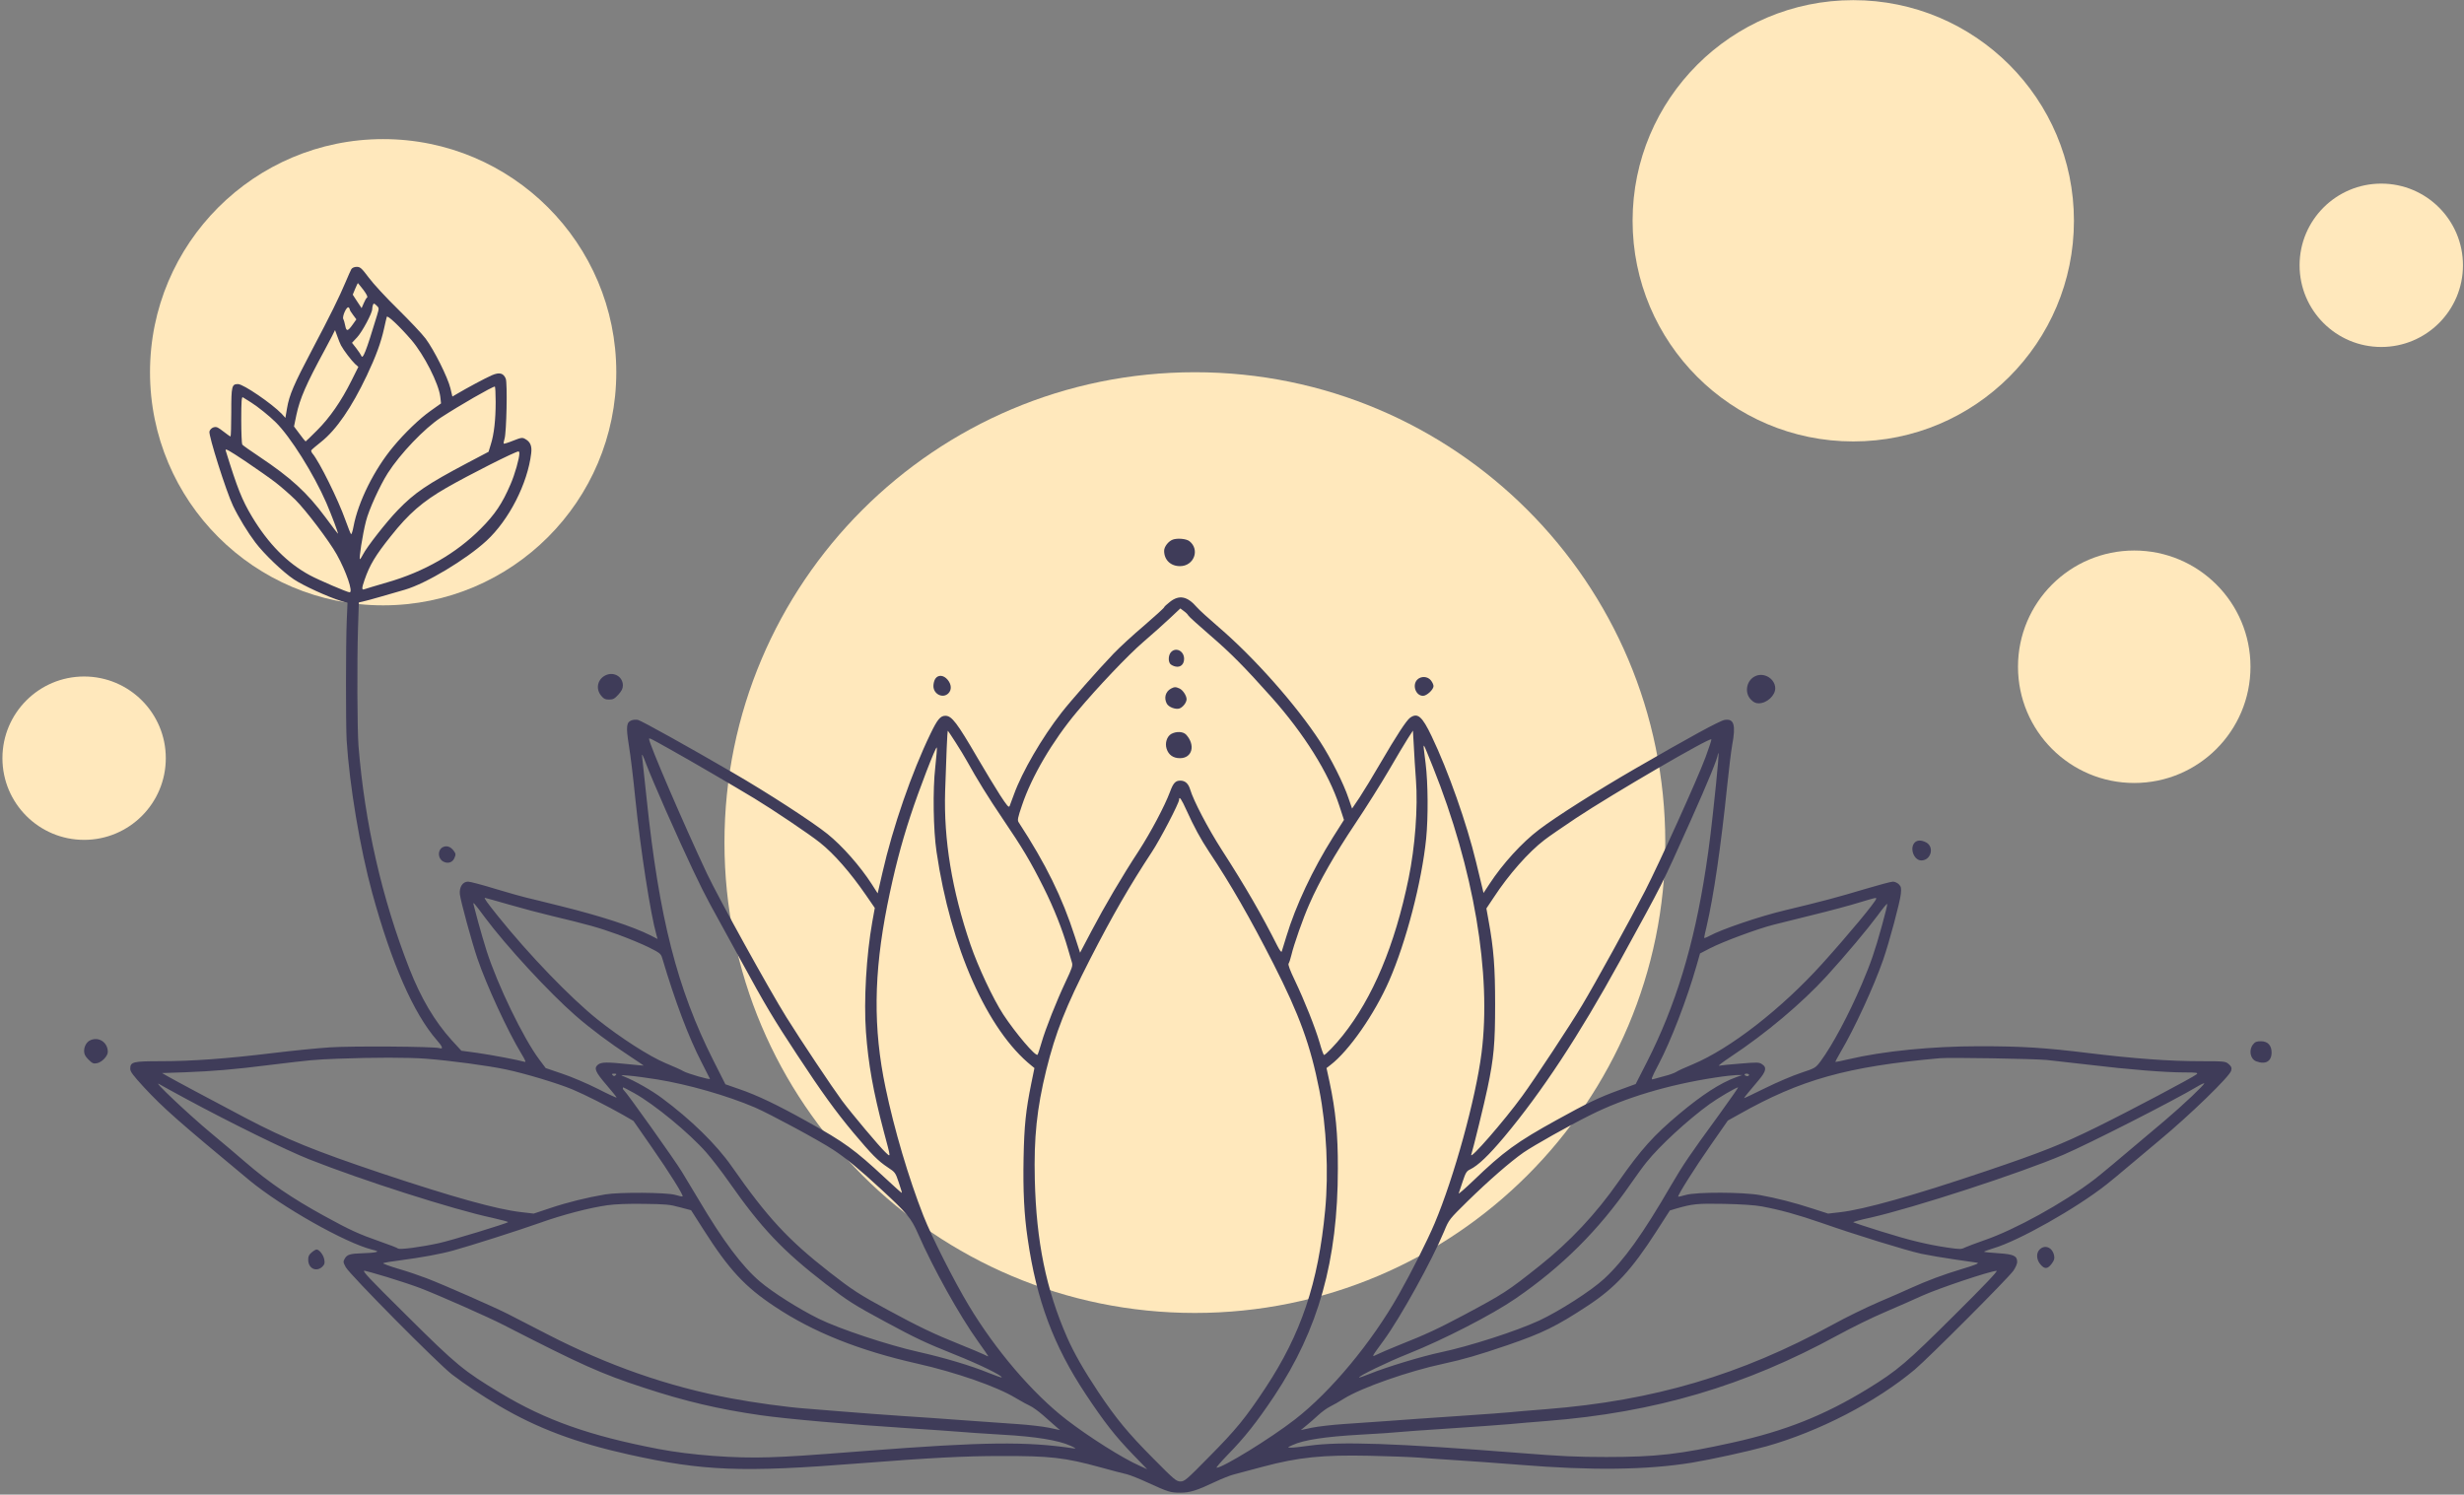
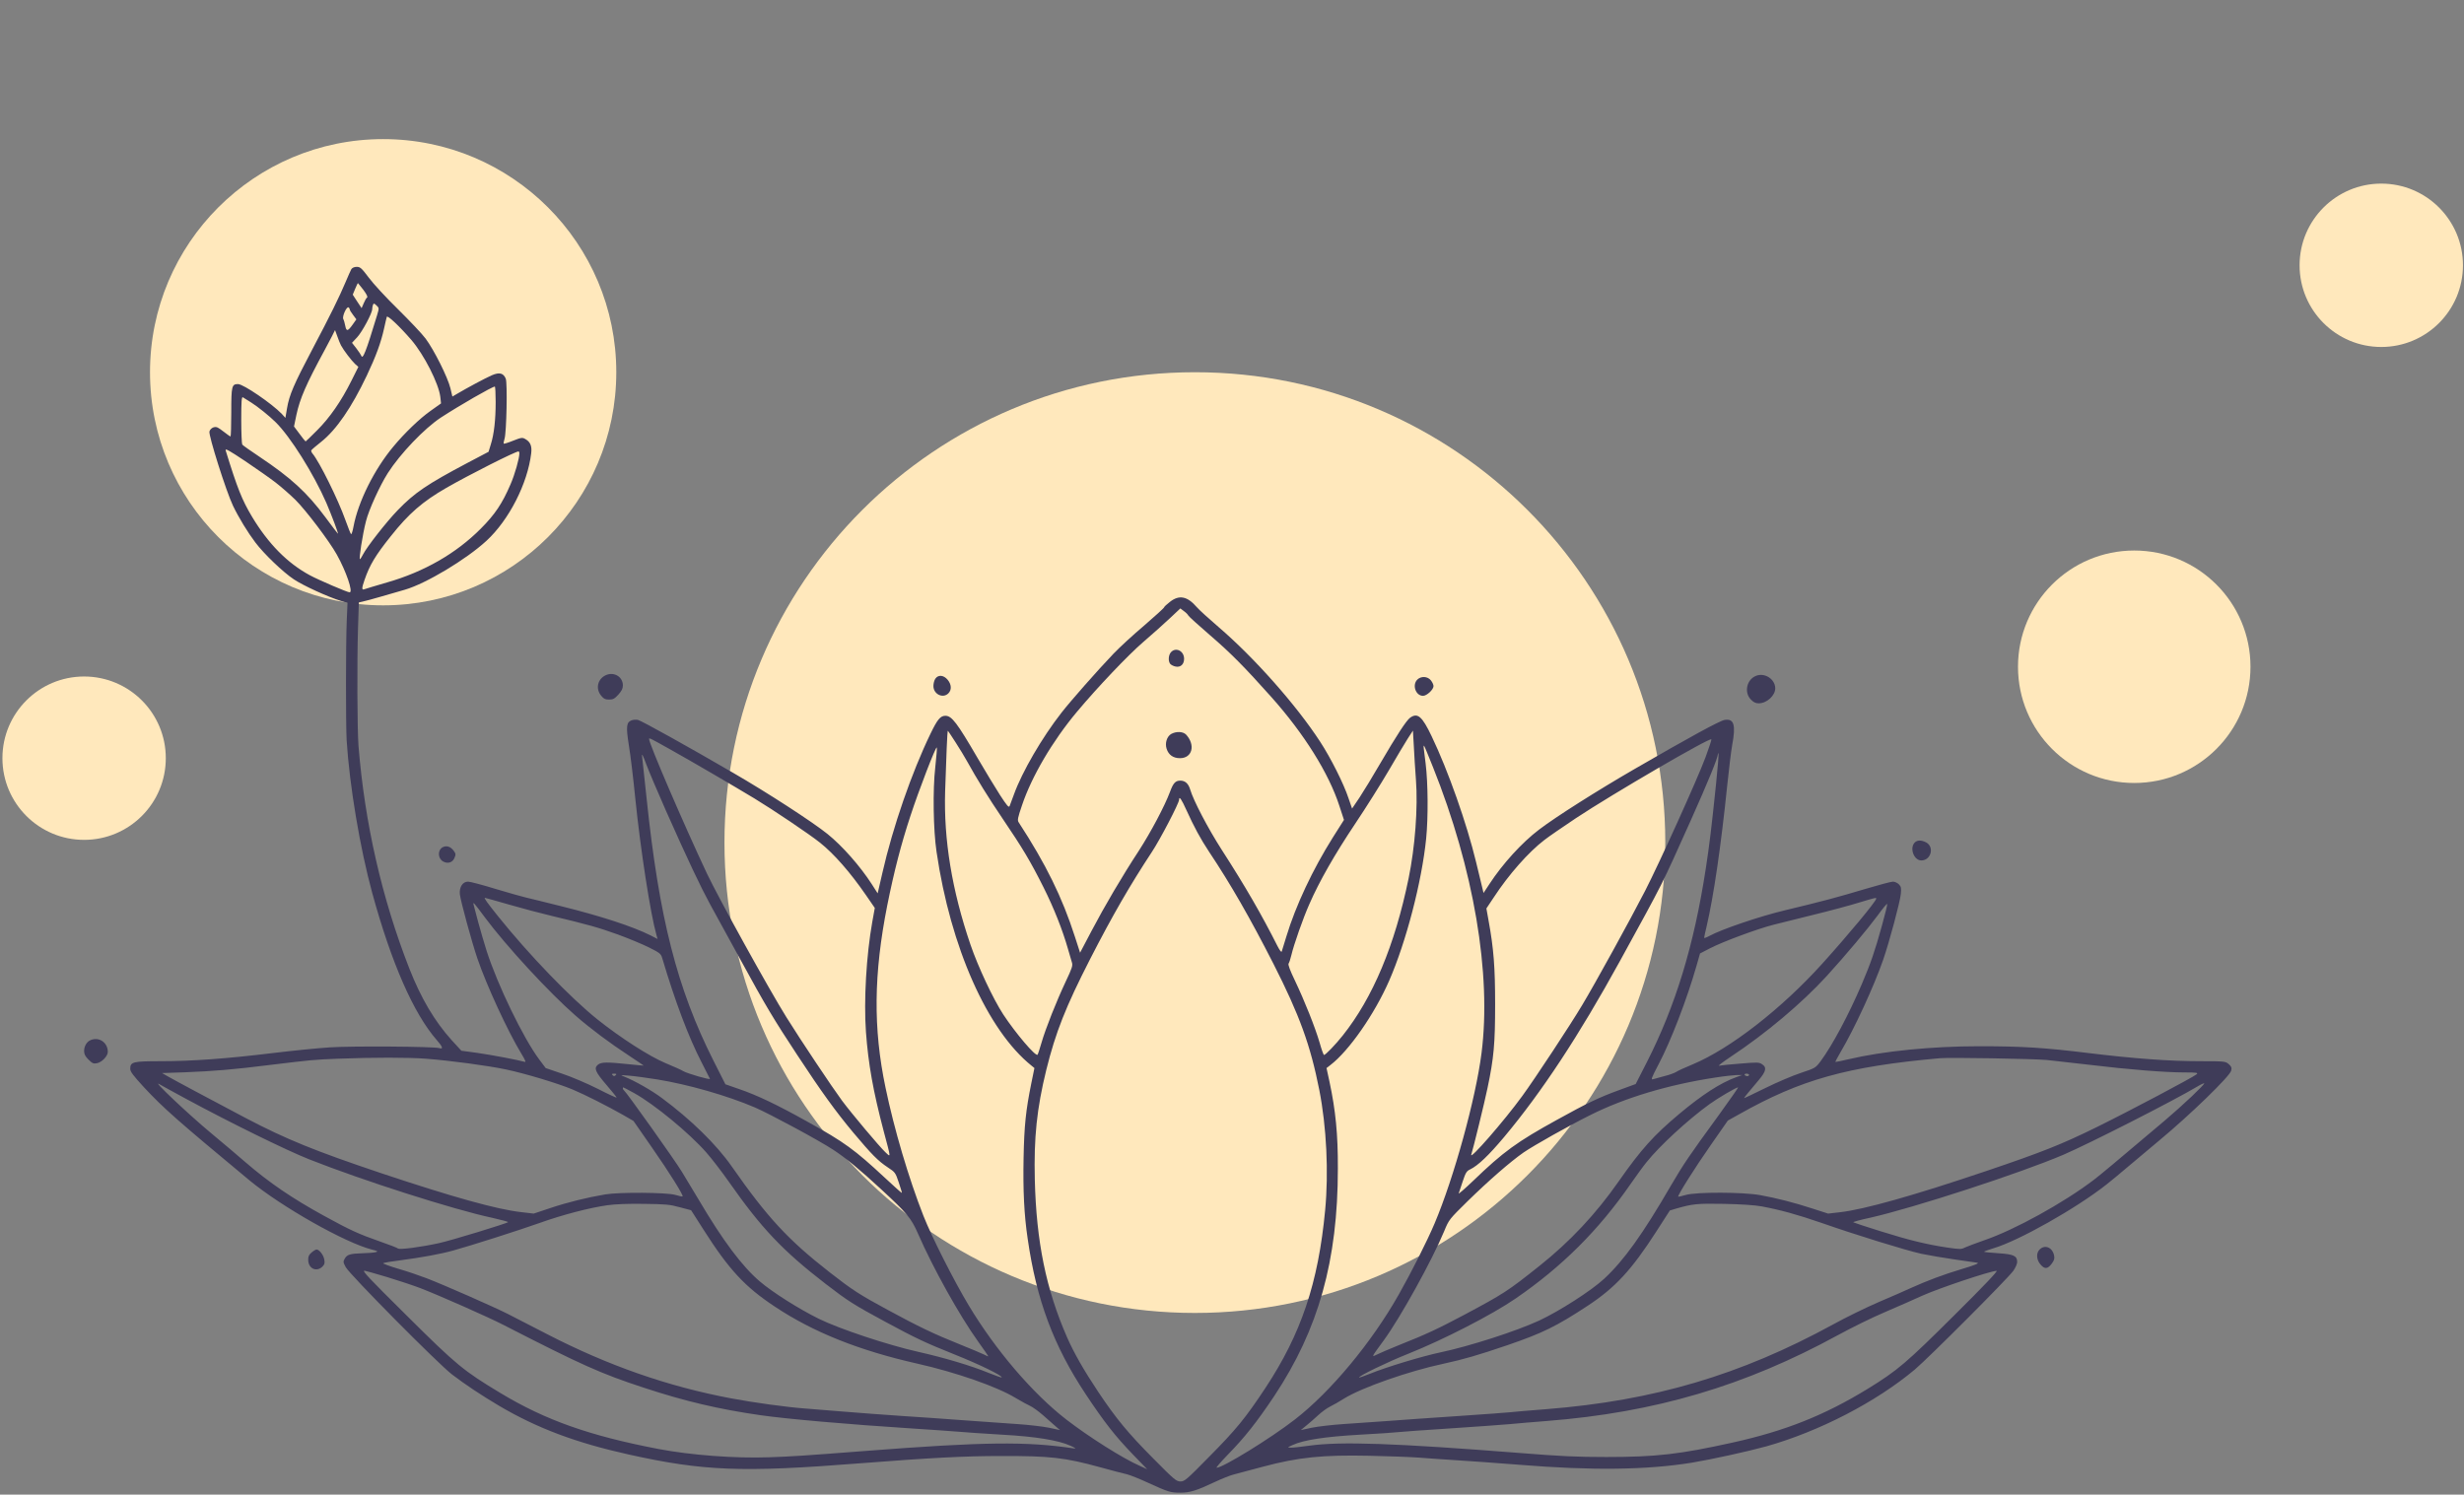
<svg xmlns="http://www.w3.org/2000/svg" width="844" height="512" viewBox="0 0 844 512" fill="none">
  <rect x="0" y="0" width="844" height="512" fill="#808080" stroke="none" />
  <path d="M211.099 127.514C211.099 83.409 175.345 47.656 131.241 47.656C87.137 47.656 51.383 83.409 51.383 127.514C51.383 171.618 87.137 207.372 131.241 207.372C175.345 207.372 211.099 171.618 211.099 127.514Z" fill="#FFE8BC" />
  <path d="M570.413 288.644C570.413 199.654 498.273 127.514 409.284 127.514C320.295 127.514 248.153 199.654 248.153 288.644C248.153 377.633 320.295 449.774 409.284 449.774C498.273 449.774 570.413 377.633 570.413 288.644Z" fill="#FFE8BC" />
-   <path d="M710.391 75.637C710.391 33.892 676.549 0.05 634.805 0.05C593.06 0.05 559.219 33.892 559.219 75.637C559.219 117.382 593.06 151.224 634.805 151.224C676.549 151.224 710.391 117.382 710.391 75.637Z" fill="#FFE8BC" />
  <path d="M770.864 228.406C770.864 206.416 753.037 188.589 731.045 188.589C709.055 188.589 691.228 206.416 691.228 228.406C691.228 250.397 709.055 268.225 731.045 268.225C753.037 268.225 770.864 250.397 770.864 228.406Z" fill="#FFE8BC" />
  <path d="M843.644 90.88C843.644 75.427 831.116 62.899 815.663 62.899C800.209 62.899 787.681 75.427 787.681 90.88C787.681 106.333 800.209 118.861 815.663 118.861C831.116 118.861 843.644 106.333 843.644 90.88Z" fill="#FFE8BC" />
  <path d="M56.792 259.729C56.792 244.276 44.264 231.748 28.811 231.748C13.357 231.748 0.829 244.276 0.829 259.729C0.829 275.182 13.357 287.71 28.811 287.71C44.264 287.71 56.792 275.182 56.792 259.729Z" fill="#FFE8BC" />
  <path d="M669.375 450.596C652.972 466.913 649.981 469.477 639.772 475.755C624.992 484.814 611.535 490.195 593.336 494.212C575.352 498.183 567.407 499.125 550.191 499.125C540.109 499.125 534.599 498.867 520.715 497.755C477.656 494.382 459.244 493.741 448.52 495.237C445.744 495.619 442.84 495.962 442.112 495.921C440.875 495.877 440.875 495.877 442.753 495.022C446.556 493.27 453.86 492.161 465.821 491.477C472.059 491.134 477.827 490.752 478.637 490.622C479.449 490.494 487.523 489.94 496.579 489.341C505.636 488.743 514.948 488.06 517.297 487.846C519.647 487.631 525.328 487.119 529.899 486.778C566.895 483.873 597.695 474.776 629.52 457.386C634.047 454.912 641.309 451.321 645.667 449.484C650.025 447.605 655.792 445.086 658.481 443.845C664.293 441.241 681.637 435.43 683.9 435.345C684.455 435.345 679.501 440.557 669.375 450.596ZM132.447 437.438C136.376 438.634 141.545 440.344 143.895 441.241C150.432 443.761 167.263 451.193 172.559 453.928C199.216 467.598 205.752 470.545 220.617 475.415C234.757 480.071 246.292 482.764 260.559 484.814C269.488 486.095 290.932 487.974 312.248 489.341C317.888 489.683 324.808 490.195 327.627 490.409C330.447 490.666 337.496 491.134 343.263 491.477C354.84 492.117 362.571 493.4 366.715 495.279C368.467 496.09 368.723 496.305 367.783 496.176C351.636 493.741 337.068 493.912 296.656 497.03C275.083 498.697 271.112 498.953 263.549 499.21C251.716 499.637 236.509 498.483 225.403 496.348C202.035 491.862 186.869 486.522 171.491 477.252C158.847 469.649 156.369 467.64 139.324 450.681C125.909 437.397 123.945 435.302 124.885 435.302C125.141 435.302 128.516 436.285 132.447 437.438ZM603.375 413.261C609.783 414.454 615.679 416.078 623.839 418.898C636.055 423.17 652.588 428.253 658.055 429.493C660.747 430.048 665.957 430.945 669.589 431.457C673.22 431.969 676.681 432.484 677.279 432.569C678.048 432.738 676.637 433.338 672.067 434.705C665.788 436.584 660.064 438.72 654.424 441.282C652.801 442.052 647.889 444.188 643.575 446.025C639.217 447.904 632.125 451.365 627.812 453.756C596.156 471.057 566.467 479.814 529.857 482.719C523.877 483.19 518.239 483.658 517.297 483.788C516.357 483.915 508.499 484.471 499.783 485.069C491.112 485.669 480.132 486.394 475.433 486.778C470.733 487.119 463.813 487.59 460.055 487.846C456.296 488.102 451.511 488.658 449.375 489.086L445.573 489.897L447.452 488.358C448.52 487.503 450.357 485.882 451.511 484.814C452.707 483.702 454.501 482.377 455.569 481.865C456.637 481.353 458.86 480.071 460.481 479.048C466.591 475.288 482.609 469.69 494.443 467.17C501.151 465.717 506.235 464.265 516.487 460.764C528.404 456.661 533.061 454.397 543.783 447.348C553.268 441.113 558.863 435.048 567.277 421.974L571.977 414.669L574.113 414.028C579.795 412.406 581.248 412.234 590.56 412.406C596.455 412.533 601.069 412.833 603.375 413.261ZM232.835 413.56L236.723 414.584L240.952 421.205C249.709 434.96 255.133 440.814 265.472 447.649C278.629 456.406 294.307 462.642 314.171 467.128C327.457 470.117 341.555 475.03 347.919 478.918C349.884 480.071 352.105 481.309 352.917 481.652C353.685 481.994 355.651 483.404 357.231 484.77C358.811 486.181 360.777 487.889 361.588 488.616L363.083 489.897L359.239 489.086C357.147 488.658 352.319 488.102 348.559 487.846C344.801 487.59 336.641 486.991 330.404 486.564C324.168 486.095 314.556 485.412 309.044 485.069C303.535 484.685 294.479 484.045 288.967 483.574C283.456 483.105 277.476 482.634 275.724 482.506C269.403 482.037 258.253 480.498 250.52 479.048C228.82 474.989 208.187 467.767 187.34 457.004C182.257 454.397 176.276 451.321 174.053 450.169C169.269 447.734 152.181 440.214 146.073 437.865C143.724 436.969 139.367 435.474 136.376 434.62C133.385 433.722 131.08 432.868 131.249 432.738C131.421 432.569 134.155 432.098 137.316 431.714C144.364 430.776 151.029 429.578 155.257 428.382C160.897 426.844 177.899 421.418 184.861 418.94C192.595 416.164 201.949 413.729 208.059 412.874C210.792 412.492 215.235 412.318 220.617 412.406C227.879 412.492 229.461 412.62 232.835 413.56ZM588.596 382.202C578.556 395.96 576.635 398.821 572.404 406.04C562.623 422.913 556.215 431.8 549.508 438.037C545.108 442.137 534.085 449.185 527.209 452.389C519.263 456.064 503.159 461.231 493.375 463.282C487.267 464.564 474.964 468.279 469.283 470.589C467.316 471.4 465.608 471.954 465.523 471.912C465.139 471.483 475.263 466.571 482.481 463.71C494.357 458.969 511.189 450.338 519.22 444.785C535.069 433.892 547.543 421.462 558.52 405.613C560.487 402.794 562.921 399.418 563.989 398.137C568.432 392.542 578.3 383.484 585.647 378.188C588.424 376.181 594.661 372.505 595.345 372.505C595.516 372.505 592.44 376.862 588.596 382.202ZM217.243 374.472C224.163 378.316 236.039 388.098 241.935 394.804C243.856 396.984 247.36 401.554 249.752 404.972C260.859 420.821 268.121 428.466 282.772 439.788C290.42 445.682 292.428 446.965 303.277 452.817C313.787 458.498 316.991 459.994 326.901 463.967C335.659 467.469 343.604 471.358 343.092 471.87C343.005 471.954 341.041 471.27 338.692 470.331C332.711 467.853 323.313 465.076 314.597 463.113C304.26 460.805 287.515 455.252 280.423 451.749C273.588 448.374 264.617 442.693 260.26 438.977C254.237 433.85 247.573 424.965 239.413 411.125C237.448 407.877 234.8 403.436 233.519 401.341C231.169 397.454 214.467 374.001 213.74 373.532C213.355 373.318 213.184 372.505 213.527 372.505C213.612 372.505 215.277 373.404 217.243 374.472ZM750.755 375.581C748.277 377.93 744.091 381.69 741.4 383.954C724.824 397.966 719.484 402.452 717.22 404.161C706.797 412.105 690.093 421.29 679.885 424.794C676.851 425.862 673.776 427.016 673.049 427.357C671.853 427.998 671.341 427.998 667.155 427.398C660.021 426.332 654.04 424.88 644.215 421.804C639.259 420.265 635.031 418.856 634.817 418.726C634.603 418.6 637.209 417.872 640.627 417.146C655.407 413.814 691.889 401.94 706.797 395.574C715.555 391.814 744.517 377.076 752.676 372.208C753.873 371.481 754.899 371.01 755.025 371.14C755.155 371.224 753.232 373.232 750.755 375.581ZM63.669 376.394C78.92 384.64 98.228 394.122 105.917 397.154C124.031 404.33 155.216 414.329 168.629 417.19C171.619 417.872 174.053 418.513 174.053 418.642C174.053 418.984 154.532 424.965 150.345 425.862C144.109 427.229 136.888 428.169 136.335 427.697C136.035 427.442 133.257 426.374 130.183 425.306C122.963 422.785 119.929 421.418 111.001 416.506C100.024 410.484 92.205 405.144 84.131 398.181C81.781 396.129 76.315 391.516 71.956 387.884C64.524 381.69 52.051 369.901 54.485 371.353C55.127 371.736 59.228 374.001 63.669 376.394ZM594.617 369.046C589.321 370.969 583.084 374.984 575.181 381.605C566.467 388.91 562.152 393.694 554.377 404.802C546.647 415.865 537.76 425.348 527.336 433.637C516.401 442.35 515.119 443.164 501.62 450.382C492.351 455.294 488.72 457.004 478.851 460.933C475.819 462.173 472.571 463.54 471.675 464.009C469.665 464.991 469.665 465.076 473.937 459.225C479.705 451.321 490.471 431.885 494.7 421.717C496.323 417.746 496.452 417.658 502.773 411.424C510.079 404.289 517.297 398.008 521.869 394.804C525.5 392.329 537.333 385.664 544.724 381.989C556.643 376.008 571.549 371.566 587.569 369.132C590.517 368.661 593.764 368.318 594.831 368.277H596.753L594.617 369.046ZM225.103 369.773C235.825 371.522 249.112 375.326 258.595 379.384C263.807 381.649 280.381 390.576 285.336 393.824C289.779 396.726 294.52 400.658 301.911 407.493C310.753 415.652 312.121 417.318 314.428 422.572C319.553 434.318 328.609 450.596 334.976 459.481C336.94 462.214 338.52 464.522 338.52 464.607C338.52 464.693 337.795 464.436 336.94 463.967C336.044 463.54 332.325 461.96 328.695 460.506C319.937 457.004 314.428 454.356 304.132 448.758C294.393 443.504 291.787 441.794 284.14 435.814C269.872 424.666 262.781 416.977 250.648 399.59C245.437 392.114 236.68 383.528 226.641 376.096C223.137 373.489 217.328 370.2 213.869 368.833C212.331 368.234 212.373 368.234 215.491 368.492C217.243 368.62 221.6 369.217 225.103 369.773ZM599.103 368.234C599.103 368.448 598.848 368.661 598.507 368.661C598.164 368.661 597.736 368.448 597.608 368.234C597.481 367.978 597.736 367.806 598.207 367.806C598.72 367.806 599.103 367.978 599.103 368.234ZM210.879 368.318C210.493 368.705 210.237 368.705 209.852 368.318C209.468 367.936 209.553 367.806 210.364 367.806C211.177 367.806 211.263 367.936 210.879 368.318ZM701.031 363.108C703.593 363.365 710.385 364.134 716.152 364.817C728.841 366.356 741.569 367.38 748.191 367.38C752.377 367.38 752.977 367.465 752.463 367.978C751.481 368.918 729.439 380.581 718.075 386.176C705.987 392.114 699.365 394.72 680.44 401.128C655.407 409.586 638.533 414.329 630.288 415.268L626.188 415.737L620.889 414.028C614.611 411.978 608.588 410.44 602.948 409.416C597.139 408.348 581.161 408.304 577.531 409.329C576.164 409.714 574.925 410.013 574.84 409.928C574.54 409.586 580.564 400.018 586.032 392.2L591.841 383.87L595.6 381.776C616.789 369.814 632.637 365.372 664.463 362.51C667.839 362.212 696.203 362.681 701.031 363.108ZM145.903 362.681C154.233 363.321 167.263 365.073 173.285 366.356C179.82 367.721 191.015 371.096 196.053 373.19C200.325 374.984 207.845 378.785 213.355 381.904L216.985 383.998L223.308 393.096C229.332 401.726 234.16 409.501 233.817 409.842C233.733 409.969 232.577 409.714 231.296 409.329C228.307 408.474 212.245 408.348 207.373 409.158C201.224 410.182 194.303 411.892 188.579 413.814L182.811 415.737L178.453 415.224C170.337 414.329 155.131 410.098 130.695 401.94C107.797 394.25 98.143 390.318 84.344 383.1C73.024 377.12 59.312 369.814 57.432 368.705L55.509 367.593L63.199 367.338C73.024 366.952 79.988 366.397 92.461 364.817C106.944 363.066 107.285 363.022 115.743 362.681C128.004 362.212 139.665 362.212 145.903 362.681ZM644.643 317.016C642.164 325.986 640.797 329.916 637.764 337.049C633.193 347.729 627.683 358.025 623.624 363.534C621.872 365.842 621.831 365.884 616.832 367.552C614.099 368.448 608.588 370.797 604.615 372.762C600.641 374.726 597.395 376.265 597.395 376.181C597.395 376.008 599.317 373.658 602.436 369.986C604.957 366.996 605.256 365.629 603.547 364.561C602.564 363.877 601.88 363.877 596.2 364.348C592.739 364.602 589.449 364.945 588.851 365.073C588.253 365.244 590.091 363.833 592.909 361.954C604.913 354.008 617.173 343.67 625.632 334.445C632.297 327.138 639.857 318.084 643.103 313.682C644.856 311.248 646.351 309.454 646.436 309.668C646.521 309.881 645.711 313.17 644.643 317.016ZM166.065 314.238C173.328 324.02 188.151 340.084 197.121 347.901C202.248 352.386 208.956 357.384 215.491 361.656C218.267 363.493 220.532 365.03 220.489 365.03C220.447 365.073 218.097 364.86 215.277 364.561C207.973 363.792 205.965 363.792 204.811 364.732C203.359 365.928 203.872 367.166 207.801 371.736C209.681 373.916 211.219 375.838 211.219 376.008C211.219 376.137 208.272 374.814 204.725 372.977C201.139 371.182 195.669 368.833 192.551 367.806L186.912 365.884L184.733 362.978C179.267 355.676 170.467 337.52 166.664 325.688C165.852 323.124 164.571 318.724 163.801 315.904C163.075 313.085 162.349 310.394 162.221 309.922C161.923 308.726 162.349 309.241 166.065 314.238ZM642.676 307.83C642.676 308.726 633.193 320.134 624.18 330.129C610.209 345.593 592.739 359.178 579.837 364.602C577.189 365.67 574.627 366.868 574.071 367.25C573.516 367.593 571.763 368.234 570.183 368.62C568.603 369.046 566.851 369.516 566.296 369.688C565.399 369.986 565.569 369.474 568.047 364.732C572.319 356.658 577.872 342.22 581.12 330.813L582.316 326.626L585.775 324.833C590.261 322.525 601.924 318.212 607.433 316.801C609.783 316.202 616.02 314.665 621.317 313.341C626.615 312.058 633.449 310.221 636.481 309.282C642.421 307.489 642.676 307.445 642.676 307.83ZM174.353 309.881C178.796 311.164 185.375 312.913 189.005 313.768C201.521 316.758 205.024 317.741 211.647 320.134C215.277 321.457 220.104 323.464 222.325 324.576C226.085 326.454 226.384 326.712 226.855 328.292C231.296 343.202 235.781 355.076 240.225 363.749C241.763 366.782 243.088 369.43 243.172 369.558C243.387 370.072 235.441 367.765 234.073 366.952C233.391 366.525 230.613 365.288 227.923 364.176C222.412 361.869 212.459 355.462 204.597 349.182C195.371 341.792 181.103 326.969 170.68 313.981C166.835 309.197 165.681 307.573 166.108 307.573C166.237 307.573 169.953 308.6 174.353 309.881ZM406.4 277.542C408.964 283.182 411.228 287.41 414.132 291.768C421.565 302.918 428.187 314.452 436.219 330.214C445.103 347.688 448.863 358.025 451.896 373.36C454.375 385.921 455.141 401.598 453.904 414.584C451.555 439.533 445.659 457.004 433.399 475.542C426.607 485.794 423.445 489.683 414.176 499.037C406.443 506.9 405.76 507.495 404.351 507.495C402.94 507.495 402.215 506.9 395.08 499.678C386.452 491.007 382.221 485.882 376.156 476.782C371.287 469.477 367.869 463.495 365.52 458.157C358.299 441.668 354.967 425.306 354.455 404.076C354.112 389.678 355.139 379.768 358.384 366.525C361.588 353.625 365.005 344.952 373.423 328.505C381.112 313.513 387.049 303.26 394.609 291.768C397.429 287.496 403.88 275.108 403.88 273.954C403.88 272.588 404.692 273.741 406.4 277.542ZM587.783 268.744C586.203 284.037 585.52 289.461 584.323 297.321C580.265 323.85 573.943 344.525 564.073 363.921L560.273 371.353L554.804 373.36C547.543 376.008 543.741 377.845 533.316 383.613C519.52 391.217 514.992 394.505 504.525 404.588C501.705 407.28 499.527 409.158 499.656 408.817C499.783 408.474 500.381 406.64 501.023 404.717C502.005 401.768 502.345 401.17 503.543 400.614C506.235 399.333 509.949 395.788 515.248 389.465C528.191 374.001 540.879 354.693 554.804 329.36C570.355 300.996 568.688 304.285 579.025 281.301C584.921 268.144 588.424 259.6 588.424 258.405C588.424 258.105 588.511 257.978 588.637 258.105C588.765 258.233 588.381 263.017 587.783 268.744ZM228.179 277.884C235.781 294.972 240.012 303.857 243.216 309.753C244.796 312.658 249.495 321.244 253.639 328.762C262.14 344.354 264.917 349.01 273.076 361.398C281.321 373.96 286.233 380.75 292.299 388.013C298.665 395.574 300.715 397.668 304.132 399.93C306.609 401.554 306.739 401.726 307.849 405.057C308.491 406.98 309.003 408.602 308.917 408.646C308.831 408.732 306.225 406.382 303.064 403.436C292.769 393.865 289.308 391.302 276.579 384.253C266.199 378.445 259.364 375.197 253.255 373.105L248.471 371.437L244.369 363.321C231.937 338.673 225.743 314.409 221.471 273.398C220.745 266.478 220.063 260.028 219.935 259.088C219.807 257.892 220.233 258.745 221.385 261.865C222.325 264.342 225.36 271.52 228.179 277.884ZM320.364 262.804C319.468 270.493 319.683 284.336 320.792 291.768C325.577 324.532 338.221 352.984 353.387 365.114L354.325 365.884L353.257 371.096C351.379 380.368 350.823 385.534 350.609 396.726C350.396 407.708 350.781 416.122 352.02 424.409C355.053 445.385 360.863 460.977 371.884 477.593C378.292 487.249 382.008 491.989 388.032 498.226L392.944 503.309L390.423 502.157C384.571 499.593 373.037 492.29 365.219 486.265C353.685 477.338 340.956 462.428 331.813 447.178C326.687 438.634 319.169 423.768 316.307 416.506C311.267 403.69 306.268 386.774 303.321 372.59C299.049 352.258 299.263 333.632 303.917 310.137C306.268 298.433 308.661 289.164 311.864 279.464C314.769 270.581 320.536 255.67 320.879 256.056C321.005 256.141 320.751 259.217 320.364 262.804ZM490.812 262.718C504.824 297.706 510.933 333.632 507.472 360.758C505.508 376.265 498.032 403.436 491.411 419.069C488.933 424.965 483.464 435.814 479.151 443.418C469.837 459.909 455.869 476.697 443.608 486.222C435.321 492.673 418.875 502.797 416.739 502.797C416.44 502.797 418.148 500.833 420.497 498.397C426.435 492.331 430.493 487.164 436.473 478.234C451.639 455.38 458.26 431.844 458.26 400.273C458.304 388.525 457.491 380.409 455.399 370.584L454.375 365.884L455.697 364.86C462.064 359.989 470.821 347.43 475.86 335.896C481.627 322.697 487.011 302.105 488.505 287.282C489.232 279.978 489.147 268.273 488.335 261.652C487.523 255.501 487.523 255.244 487.821 255.542C487.949 255.629 489.275 258.874 490.812 262.718ZM584.196 259.43C581.289 267.205 568.389 295.656 563.477 305.224C558.479 314.964 546.176 337.306 541.947 344.312C537.931 351.061 525.715 369.6 521.399 375.496C515.289 383.912 503.159 397.838 503.969 395.489C504.525 393.865 508.54 377.546 509.523 372.72C511.701 362.425 512.129 357.425 512.129 344.098C512.129 331.41 511.659 325.046 509.865 315.262L509.139 311.205L511.701 307.36C516.785 299.585 523.579 291.896 529.003 287.753C530.413 286.641 535.283 283.309 539.811 280.277C552.455 271.904 585.904 252.425 586.203 253.28C586.288 253.493 585.348 256.27 584.196 259.43ZM229.675 256.782C237.021 260.881 251.204 269.17 258.423 273.528C264.831 277.416 277.219 285.745 280.851 288.649C285.677 292.493 291.189 298.774 296.615 306.634L299.647 311.034L298.792 315.774C296.743 327.268 295.845 342.774 296.615 353.496C297.425 364.561 299.092 373.83 302.68 387.457C305.243 397.069 305.2 396.513 303.277 394.72C301.269 392.841 291.787 381.561 288.412 377.034C285.036 372.464 274.228 356.273 269.36 348.454C263.507 339.1 246.121 307.617 242.148 299.244C234.116 282.156 222.325 254.774 222.325 253.15C222.325 252.68 222.668 252.852 229.675 256.782ZM485.003 267.12C485.729 276.646 484.704 290.188 482.481 300.952C477.783 323.806 470.265 341.749 459.928 354.736C457.491 357.812 454.032 361.398 453.52 361.398C453.348 361.398 452.665 359.52 452.024 357.212C450.443 351.83 446.855 342.86 443.608 336.025C441.857 332.394 441.131 330.428 441.387 330.085C441.6 329.788 442.028 328.505 442.327 327.224C443.18 323.593 446.343 314.537 448.52 309.668C451.937 301.85 457.192 292.665 464.156 282.241C467.915 276.646 473.084 268.401 475.733 263.872C478.339 259.345 481.287 254.474 482.227 252.978L483.976 250.289L484.277 255.542C484.404 258.448 484.745 263.658 485.003 267.12ZM327.287 254.26C328.695 256.44 330.491 259.386 331.257 260.797C334.591 266.821 338.564 273.27 343.432 280.448C350.268 290.529 353.044 295.185 357.444 303.986C360.991 311.034 363.981 318.638 365.819 325.088C366.331 326.841 366.928 328.892 367.141 329.617C367.527 330.77 367.269 331.54 365.049 336.238C361.888 342.945 358.129 352.386 356.719 357.3C356.121 359.392 355.523 361.185 355.393 361.314C354.711 361.998 347.833 353.881 343.647 347.516C340.187 342.22 334.976 331.112 332.412 323.593C326.047 304.925 323.228 287.624 323.74 271.049C324.083 259.729 324.509 250.33 324.636 250.33C324.723 250.33 325.917 252.124 327.287 254.26ZM407.041 210.86C407.127 211.114 410.501 214.192 414.473 217.609C421.481 223.632 426.18 228.374 435.491 238.797C446.685 251.357 455.141 264.854 458.773 276.046L460.355 280.874L456.509 286.94C449.675 297.833 443.865 310.096 440.617 320.816C439.849 323.294 439.165 325.6 439.037 325.942C438.908 326.328 438.355 325.6 437.541 324.02C432.245 313.513 426.649 303.773 418.491 291.126C413.748 283.736 408.836 274.338 407.683 270.493C407.083 268.445 405.973 267.418 404.307 267.418C402.641 267.418 401.872 268.23 400.763 271.262C398.925 276.176 394.225 285.017 390.124 291.384C384.357 300.182 378.335 310.436 373.849 318.978L369.961 326.369L368.209 320.945C363.811 307.274 358.215 295.954 348.944 281.729C348.432 280.96 348.603 280.192 350.053 275.92C353.344 266.052 360.52 253.833 368.893 243.838C375.899 235.464 386.408 224.401 391.577 219.958C394.695 217.268 398.84 213.593 400.763 211.756L404.307 208.425L405.547 209.364C406.272 209.877 406.913 210.561 407.041 210.86ZM177.899 155.325C177.899 157.034 176.361 162.502 174.867 165.92C172.047 172.498 169.527 176.257 164.656 181.126C156.24 189.585 145.305 195.865 132.66 199.496C128.772 200.649 125.228 201.674 124.843 201.845C123.86 202.23 123.86 201.546 124.885 198.6C126.636 193.558 128.559 190.31 133.856 183.689C139.965 175.958 144.749 171.813 152.908 167.114C160.641 162.673 176.447 154.685 177.6 154.641C177.772 154.641 177.899 154.94 177.899 155.325ZM94.384 165.28C96.264 166.73 99.296 169.378 101.176 171.216C104.723 174.718 112.796 185.357 115.359 189.969C118.563 195.694 121.041 202.913 119.759 202.913C118.991 202.913 109.121 198.685 106.131 197.061C98.441 192.918 91.907 186.296 86.311 176.984C82.893 171.26 81.312 167.328 77.296 154.298C77.083 153.488 78.408 154.257 84.004 157.973C87.805 160.537 92.504 163.825 94.384 165.28ZM86.053 137.896C88.233 139.262 92.291 142.51 94.384 144.602C99.383 149.473 107.456 162.33 111.771 172.241C113.565 176.428 116 182.836 115.743 182.836C115.701 182.836 113.735 180.272 111.429 177.153C105.149 168.697 99.681 163.697 88.829 156.434C85.797 154.428 83.149 152.549 82.977 152.292C82.808 152.078 82.636 148.233 82.636 143.833C82.636 137.512 82.764 135.845 83.192 136.102C83.448 136.272 84.772 137.085 86.053 137.896ZM169.781 137.682C169.781 143.833 169.228 148.745 168.116 152.25L167.347 154.769L160.128 158.57C146.244 165.92 142.015 168.782 136.205 174.804C132.361 178.777 125.612 187.406 124.331 189.969C123.945 190.697 123.519 191.422 123.305 191.552C122.835 191.849 124.201 183.008 125.355 178.564C126.296 174.718 130.14 166.304 132.831 162.076C137.101 155.41 145.347 146.781 150.985 143.065C157.48 138.836 168.544 132.47 169.483 132.428C169.655 132.428 169.781 134.777 169.781 137.682ZM116.811 118.33C117.665 119.954 120.4 123.541 121.639 124.697L122.749 125.677L120.356 130.464C116.897 137.425 112.881 143.192 108.567 147.464C106.516 149.558 104.723 151.224 104.68 151.224C104.593 151.224 103.655 150.07 102.628 148.661L100.707 146.097L101.519 142.168C102.713 136.57 104.808 131.701 111.257 119.825C111.897 118.629 112.967 116.665 113.607 115.384L114.761 113.076L115.529 115.17C115.915 116.322 116.512 117.774 116.811 118.33ZM140.905 116.452C145.263 121.534 150.26 131.36 150.816 135.93L151.072 138.194L147.527 140.716C143.811 143.321 138.597 148.318 134.711 153.017C128.175 160.836 122.664 171.942 121.083 180.401C120.784 182.025 120.4 183.177 120.228 182.964C120.059 182.794 119.204 180.614 118.305 178.136C115.829 171.132 109.379 158.144 107.072 155.41C106.729 155.026 106.559 154.513 106.601 154.298C106.687 154.085 108.225 152.762 110.019 151.352C115.189 147.25 120.441 139.605 125.655 128.626C128.772 122.046 130.48 117.39 131.549 112.564C131.976 110.685 132.361 108.89 132.489 108.549C132.66 107.822 136.761 111.668 140.905 116.452ZM119.801 105.985C119.801 106.241 120.315 107.094 120.956 107.908L122.065 109.402L120.827 111.153C119.16 113.502 118.648 113.632 118.264 111.624C118.092 110.726 117.793 109.658 117.58 109.274C117.153 108.377 118.733 104.917 119.373 105.301C119.631 105.473 119.801 105.772 119.801 105.985ZM129.157 107.993C125.312 120.68 124.244 123.328 123.732 121.833C123.645 121.578 122.92 120.466 122.108 119.398L120.571 117.434L122.364 115.512C124.116 113.59 127.491 107.266 127.491 105.901C127.491 105.473 127.619 104.833 127.748 104.446C128.004 103.849 128.131 103.849 128.985 104.66C129.884 105.514 129.884 105.558 129.157 107.993ZM124.459 99.28C125.568 100.774 126.039 101.713 125.74 101.928C125.483 102.056 124.971 102.952 124.587 103.89L123.86 105.558L122.323 103.25L120.827 100.944L121.639 98.978C122.108 97.869 122.536 96.97 122.577 96.97C122.621 96.97 123.476 98.038 124.459 99.28ZM120.356 92.186C120.101 92.657 119.204 94.621 118.393 96.588C116.256 101.67 113.137 108.037 106.9 119.825C100.707 131.573 99.083 135.289 98.315 139.861L97.759 143.15L96.519 141.784C93.145 138.28 83.363 131.573 81.525 131.573C79.391 131.573 79.219 132.257 79.219 141.228C79.219 145.798 79.092 149.514 78.963 149.514C78.791 149.514 77.895 148.874 76.912 148.105C75.929 147.294 74.82 146.568 74.392 146.396C73.367 146.012 72.084 146.697 71.743 147.806C71.359 149.046 77.468 168.354 79.817 173.268C81.74 177.282 84.9 182.452 87.463 185.825C90.453 189.798 96.991 196.037 100.664 198.472C103.781 200.564 112.24 204.452 116.684 205.818L119.033 206.544L118.776 212.525C118.435 220.085 118.435 248.452 118.733 253.534C119.716 269.17 123.347 290.7 127.491 305.865C134.112 330.044 141.716 347.301 149.661 356.357C151.627 358.581 151.927 359.52 150.473 359.049C148.636 358.493 120.656 358.28 112.967 358.794C108.865 359.049 100.024 359.948 93.316 360.758C77.509 362.681 65.677 363.534 55.083 363.534C45.515 363.534 44.616 363.749 44.616 366.141C44.616 367.125 45.557 368.362 49.273 372.421C55.98 379.64 60.893 383.954 85.328 404.246C96.349 413.386 118.264 425.776 127.448 428.084C129.412 428.552 129.584 428.724 128.731 428.938C128.175 429.108 126.167 429.28 124.287 429.321C119.929 429.45 118.904 429.749 118.092 431.158C117.495 432.226 117.539 432.44 118.435 434.105C119.759 436.584 150.175 467.3 154.831 470.843C159.359 474.305 164.743 477.891 170.936 481.566C183.965 489.255 197.293 494.253 215.364 498.27C240.952 503.95 254.237 504.465 294.307 501.302C318.357 499.424 330.361 498.782 342.792 498.782C359.665 498.738 364.707 499.294 376.967 502.669C380.855 503.737 384.869 504.805 385.937 505.018C387.005 505.276 390.253 506.557 393.2 507.924C400.121 511.086 400.889 511.341 404.307 511.341C407.555 511.341 409.819 510.658 416.055 507.71C418.404 506.601 421.309 505.445 422.461 505.146C423.659 504.848 428.272 503.61 432.715 502.414C444.763 499.21 453.092 498.355 469.025 498.697C475.604 498.824 483.293 499.125 486.112 499.338C488.933 499.552 494.7 499.979 498.928 500.234C503.159 500.491 512.769 501.173 520.288 501.773C545.449 503.824 564.161 503.566 579.624 501.048C586.117 499.979 598.976 497.158 604.957 495.494C623.069 490.409 642.635 480.285 655.919 469.134C660.705 465.076 687.659 438.078 689.624 435.345C690.351 434.318 690.948 432.953 690.948 432.312C690.948 430.22 689.753 429.664 684.54 429.321C681.935 429.152 679.715 428.938 679.628 428.809C679.501 428.724 680.909 428.212 682.705 427.656C691.375 425.134 711.197 413.942 721.579 405.741C723.415 404.289 726.149 402.025 727.687 400.7C729.225 399.377 734.608 394.848 739.647 390.661C750.2 381.904 763.783 368.705 764.255 366.782C764.511 365.756 764.339 365.372 763.4 364.518C762.288 363.578 762.032 363.534 753.703 363.534C743.065 363.534 730.977 362.638 715.511 360.758C700.176 358.88 692.7 358.409 677.919 358.409C661.729 358.409 644.984 360.076 633.064 362.894C630.715 363.45 628.751 363.833 628.665 363.792C628.623 363.706 629.433 362.168 630.501 360.33C635.2 352.386 641.865 337.948 645.025 328.848C647.161 322.697 650.836 308.984 651.093 306.25C651.307 304.2 651.177 303.688 650.409 302.918C649.939 302.448 648.999 302.02 648.401 302.02C647.76 302.02 643.488 303.173 638.875 304.542C629.477 307.36 624.223 308.77 611.365 311.845C602.608 313.94 589.705 318.338 585.561 320.602C584.537 321.158 583.724 321.457 583.724 321.244C583.724 321.03 584.109 319.28 584.579 317.314C586.972 307.105 589.492 289.845 591.628 269.085C592.227 263.318 592.996 257.037 593.336 255.202C594.617 248.366 593.977 246.102 590.773 246.614C589.064 246.872 578.643 252.596 559.803 263.488C547.115 270.836 532.933 279.806 527.167 284.206C521.313 288.649 514.735 295.869 510.207 302.789L508.156 305.908L507.772 304.285C507.559 303.386 506.576 299.328 505.593 295.27C502.432 282.156 496.024 263.96 490.384 252.212C487.139 245.418 485.6 244.052 483.037 245.845C481.756 246.744 478.339 251.998 472.828 261.437C470.307 265.794 467.103 271.049 465.695 273.185L463.131 276.988L461.892 273.398C460.268 268.486 455.825 259.644 452.195 254.09C443.993 241.488 429.639 225.298 417.336 214.745C414.047 211.928 410.715 208.893 409.947 207.998C406.7 204.238 403.923 203.682 400.763 206.161C399.651 207.014 398.753 207.869 398.753 208.04C398.753 208.253 395.636 211.073 391.833 214.362C387.988 217.609 383.332 221.922 381.452 223.889C375.857 229.741 366.801 240.037 363.597 244.137C356.889 252.724 350.097 264.428 347.321 272.117C346.68 273.869 345.996 275.664 345.825 276.134C345.568 276.774 344.928 276.046 342.493 272.289C340.869 269.726 337.411 264.085 334.889 259.729C327.799 247.554 326.005 245.204 323.825 245.204C322.117 245.204 321.092 246.445 318.743 251.313C312.292 264.6 305.799 283.396 302.253 298.988L300.629 306.037L298.579 302.833C294.607 296.68 288.497 289.76 283.456 285.702C278.373 281.6 262.908 271.561 250.947 264.641C235.74 255.798 219.763 246.913 218.524 246.614C217.969 246.486 217.029 246.529 216.388 246.744C214.551 247.425 214.38 248.794 215.405 255.328C215.961 258.576 216.944 266.821 217.627 273.697C219.421 291.298 222.84 313.212 224.847 320.261L225.231 321.67L222.84 320.433C216.559 317.314 205.965 313.853 192.209 310.436C188.92 309.625 185.375 308.726 184.305 308.472C183.237 308.214 181.444 307.745 180.248 307.489C179.095 307.232 174.353 305.908 169.825 304.542C165.255 303.132 160.983 302.02 160.341 302.02C158.461 302.02 157.267 303.901 157.521 306.377C157.82 308.813 161.539 322.484 163.503 328.292C166.664 337.561 173.927 353.326 178.668 361.1C179.992 363.28 180.248 363.962 179.693 363.749C177.685 363.152 168.244 361.357 163.417 360.673L158.035 359.948L154.703 356.316C148.849 349.824 144.195 341.962 140.179 331.709C130.823 307.788 124.927 281.986 122.791 255.457C122.364 249.946 122.279 226.58 122.621 215.43L122.92 206.374L124.244 206.076C124.971 205.946 127.876 205.134 130.695 204.324C133.515 203.513 137.101 202.486 138.684 202.017C145.903 199.922 159.657 191.677 166.621 185.27C174.353 178.136 180.719 165.662 181.956 155.282C182.257 152.804 181.657 151.352 179.949 150.413C178.924 149.813 178.583 149.857 175.763 150.969C174.097 151.65 172.645 152.078 172.559 151.993C172.432 151.908 172.559 151.138 172.816 150.328C173.5 148.277 173.84 131.274 173.243 129.736C172.473 127.813 171.063 127.429 168.5 128.541C166.408 129.437 159.871 132.94 156.497 134.949L154.959 135.845L154.276 132.984C153.379 129.266 148.68 119.869 145.775 115.981C144.536 114.316 140.264 109.83 136.335 105.942C132.361 102.056 127.876 97.228 126.337 95.133C123.86 91.845 123.391 91.417 122.195 91.417C121.383 91.417 120.699 91.716 120.356 92.186Z" fill="#3F3C59" />
  <path d="M401.103 223.418C400.207 224.401 400.079 226.493 400.847 227.434C401.147 227.774 401.957 228.202 402.641 228.33C404.351 228.716 405.588 227.605 405.588 225.682C405.588 222.99 402.769 221.581 401.103 223.418Z" fill="#3F3C59" />
-   <path d="M401.103 235.892C399.224 236.919 398.627 239.055 399.651 241.017C400.292 242.257 402.727 243.153 404.051 242.685C405.248 242.215 406.443 240.635 406.443 239.523C406.443 238.328 405.161 236.363 404.008 235.851C402.727 235.251 402.215 235.295 401.103 235.892Z" fill="#3F3C59" />
  <path d="M401.231 251.398C399.695 252.253 398.967 254.561 399.608 256.525C400.292 258.62 401.872 259.729 404.18 259.729C408.365 259.729 409.561 255.286 406.316 251.697C405.289 250.588 403.025 250.46 401.231 251.398Z" fill="#3F3C59" />
-   <path d="M401.744 184.842C400.207 185.398 398.753 187.28 398.753 188.688C398.753 191.806 400.976 193.942 404.18 193.942C408.964 193.942 411.1 188.304 407.425 185.398C406.357 184.544 403.325 184.289 401.744 184.842Z" fill="#3F3C59" />
  <path d="M207.545 231.28C204.684 232.561 203.915 235.934 205.923 238.328C206.777 239.396 207.373 239.65 208.656 239.65C209.981 239.65 210.536 239.352 211.817 237.942C212.971 236.661 213.355 235.85 213.355 234.782C213.355 231.833 210.323 230.04 207.545 231.28Z" fill="#3F3C59" />
  <path d="M601.453 231.534C598.292 232.816 597.352 237.173 599.701 239.609C600.641 240.59 601.368 240.933 602.436 240.933C605.171 240.933 608.075 238.284 608.075 235.806C608.075 232.646 604.443 230.297 601.453 231.534Z" fill="#3F3C59" />
  <path d="M320.408 232.474C320.024 232.988 319.724 234.141 319.724 234.996C319.724 237.813 322.972 239.396 324.851 237.514C326.047 236.318 325.917 234.44 324.595 232.86C323.228 231.236 321.391 231.066 320.408 232.474Z" fill="#3F3C59" />
  <path d="M485.472 232.816C483.636 234.653 484.917 238.369 487.437 238.369C488.72 238.369 491.025 236.233 491.025 235.037C491.025 234.568 490.641 233.714 490.129 233.073C489.017 231.662 486.753 231.534 485.472 232.816Z" fill="#3F3C59" />
  <path d="M655.792 288.692C654.04 290.658 655.62 294.758 658.099 294.758C661.472 294.758 662.669 290.058 659.721 288.564C658.099 287.709 656.647 287.753 655.792 288.692Z" fill="#3F3C59" />
-   <path d="M151.927 290.102C149.791 290.913 149.832 294.246 152.012 295.229C153.548 295.954 155.088 295.398 155.684 293.862C156.155 292.75 156.155 292.451 155.429 291.469C154.403 290.102 153.208 289.631 151.927 290.102Z" fill="#3F3C59" />
+   <path d="M151.927 290.102C149.791 290.913 149.832 294.246 152.012 295.229C153.548 295.954 155.088 295.398 155.684 293.862C156.155 292.75 156.155 292.451 155.429 291.469C154.403 290.102 153.208 289.631 151.927 290.102" fill="#3F3C59" />
  <path d="M31.117 356.273C29.752 356.785 28.811 358.368 28.811 360.032C28.811 361.144 29.196 361.869 30.305 362.978C31.587 364.261 32.015 364.474 33.211 364.22C34.877 363.921 36.927 361.785 36.927 360.33C36.927 357.17 33.98 355.12 31.117 356.273Z" fill="#3F3C59" />
-   <path d="M771.729 357.812C770.191 359.735 770.789 362.809 772.841 363.579C776.045 364.775 778.093 363.579 778.093 360.545C778.093 358.111 776.771 356.7 774.463 356.7C772.968 356.7 772.413 356.913 771.729 357.812Z" fill="#3F3C59" />
  <path d="M698.637 428.04C697.4 429.28 697.528 431.501 698.895 433.125C700.347 434.833 701.329 434.79 702.74 432.953C703.637 431.756 703.807 431.158 703.593 430.09C703.037 427.314 700.433 426.246 698.637 428.04Z" fill="#3F3C59" />
  <path d="M106.729 429.067C105.791 429.833 105.533 430.433 105.577 431.715C105.663 434.576 108.353 435.815 110.361 433.979C111.172 433.209 111.301 432.739 111.087 431.543C110.873 430.007 109.379 428.04 108.439 428.04C108.14 428.04 107.371 428.511 106.729 429.067Z" fill="#3F3C59" />
</svg>